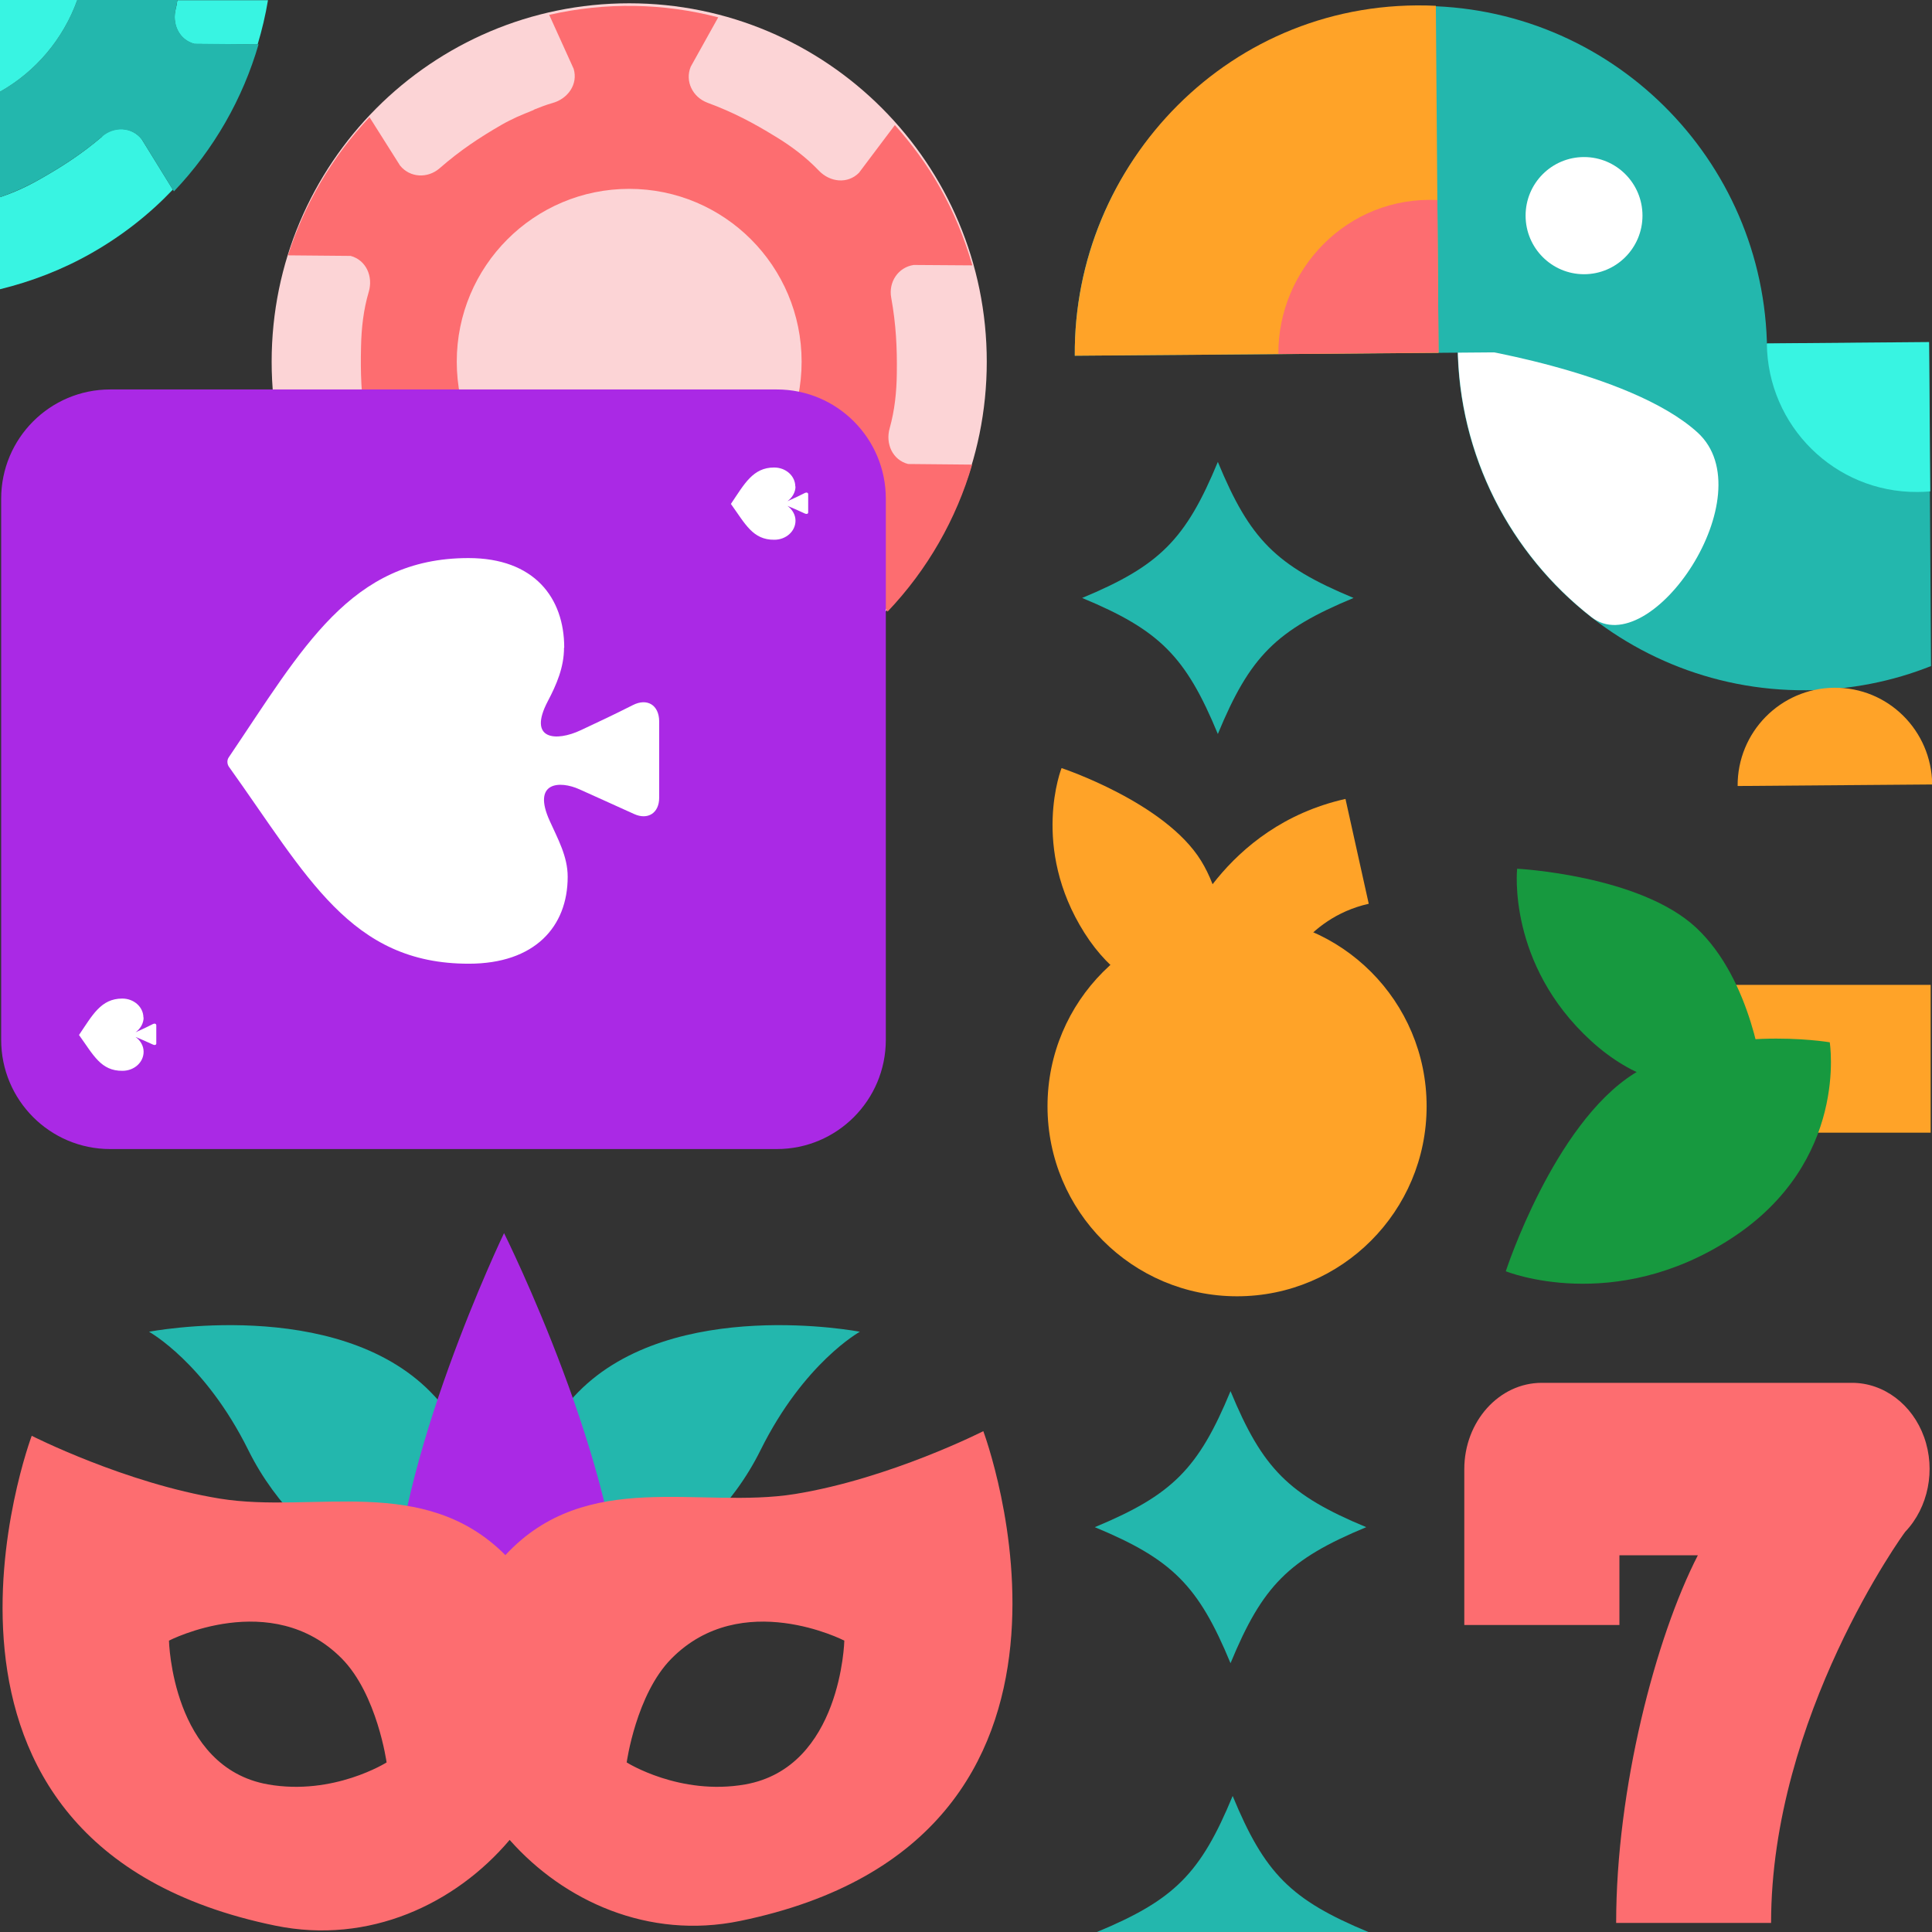
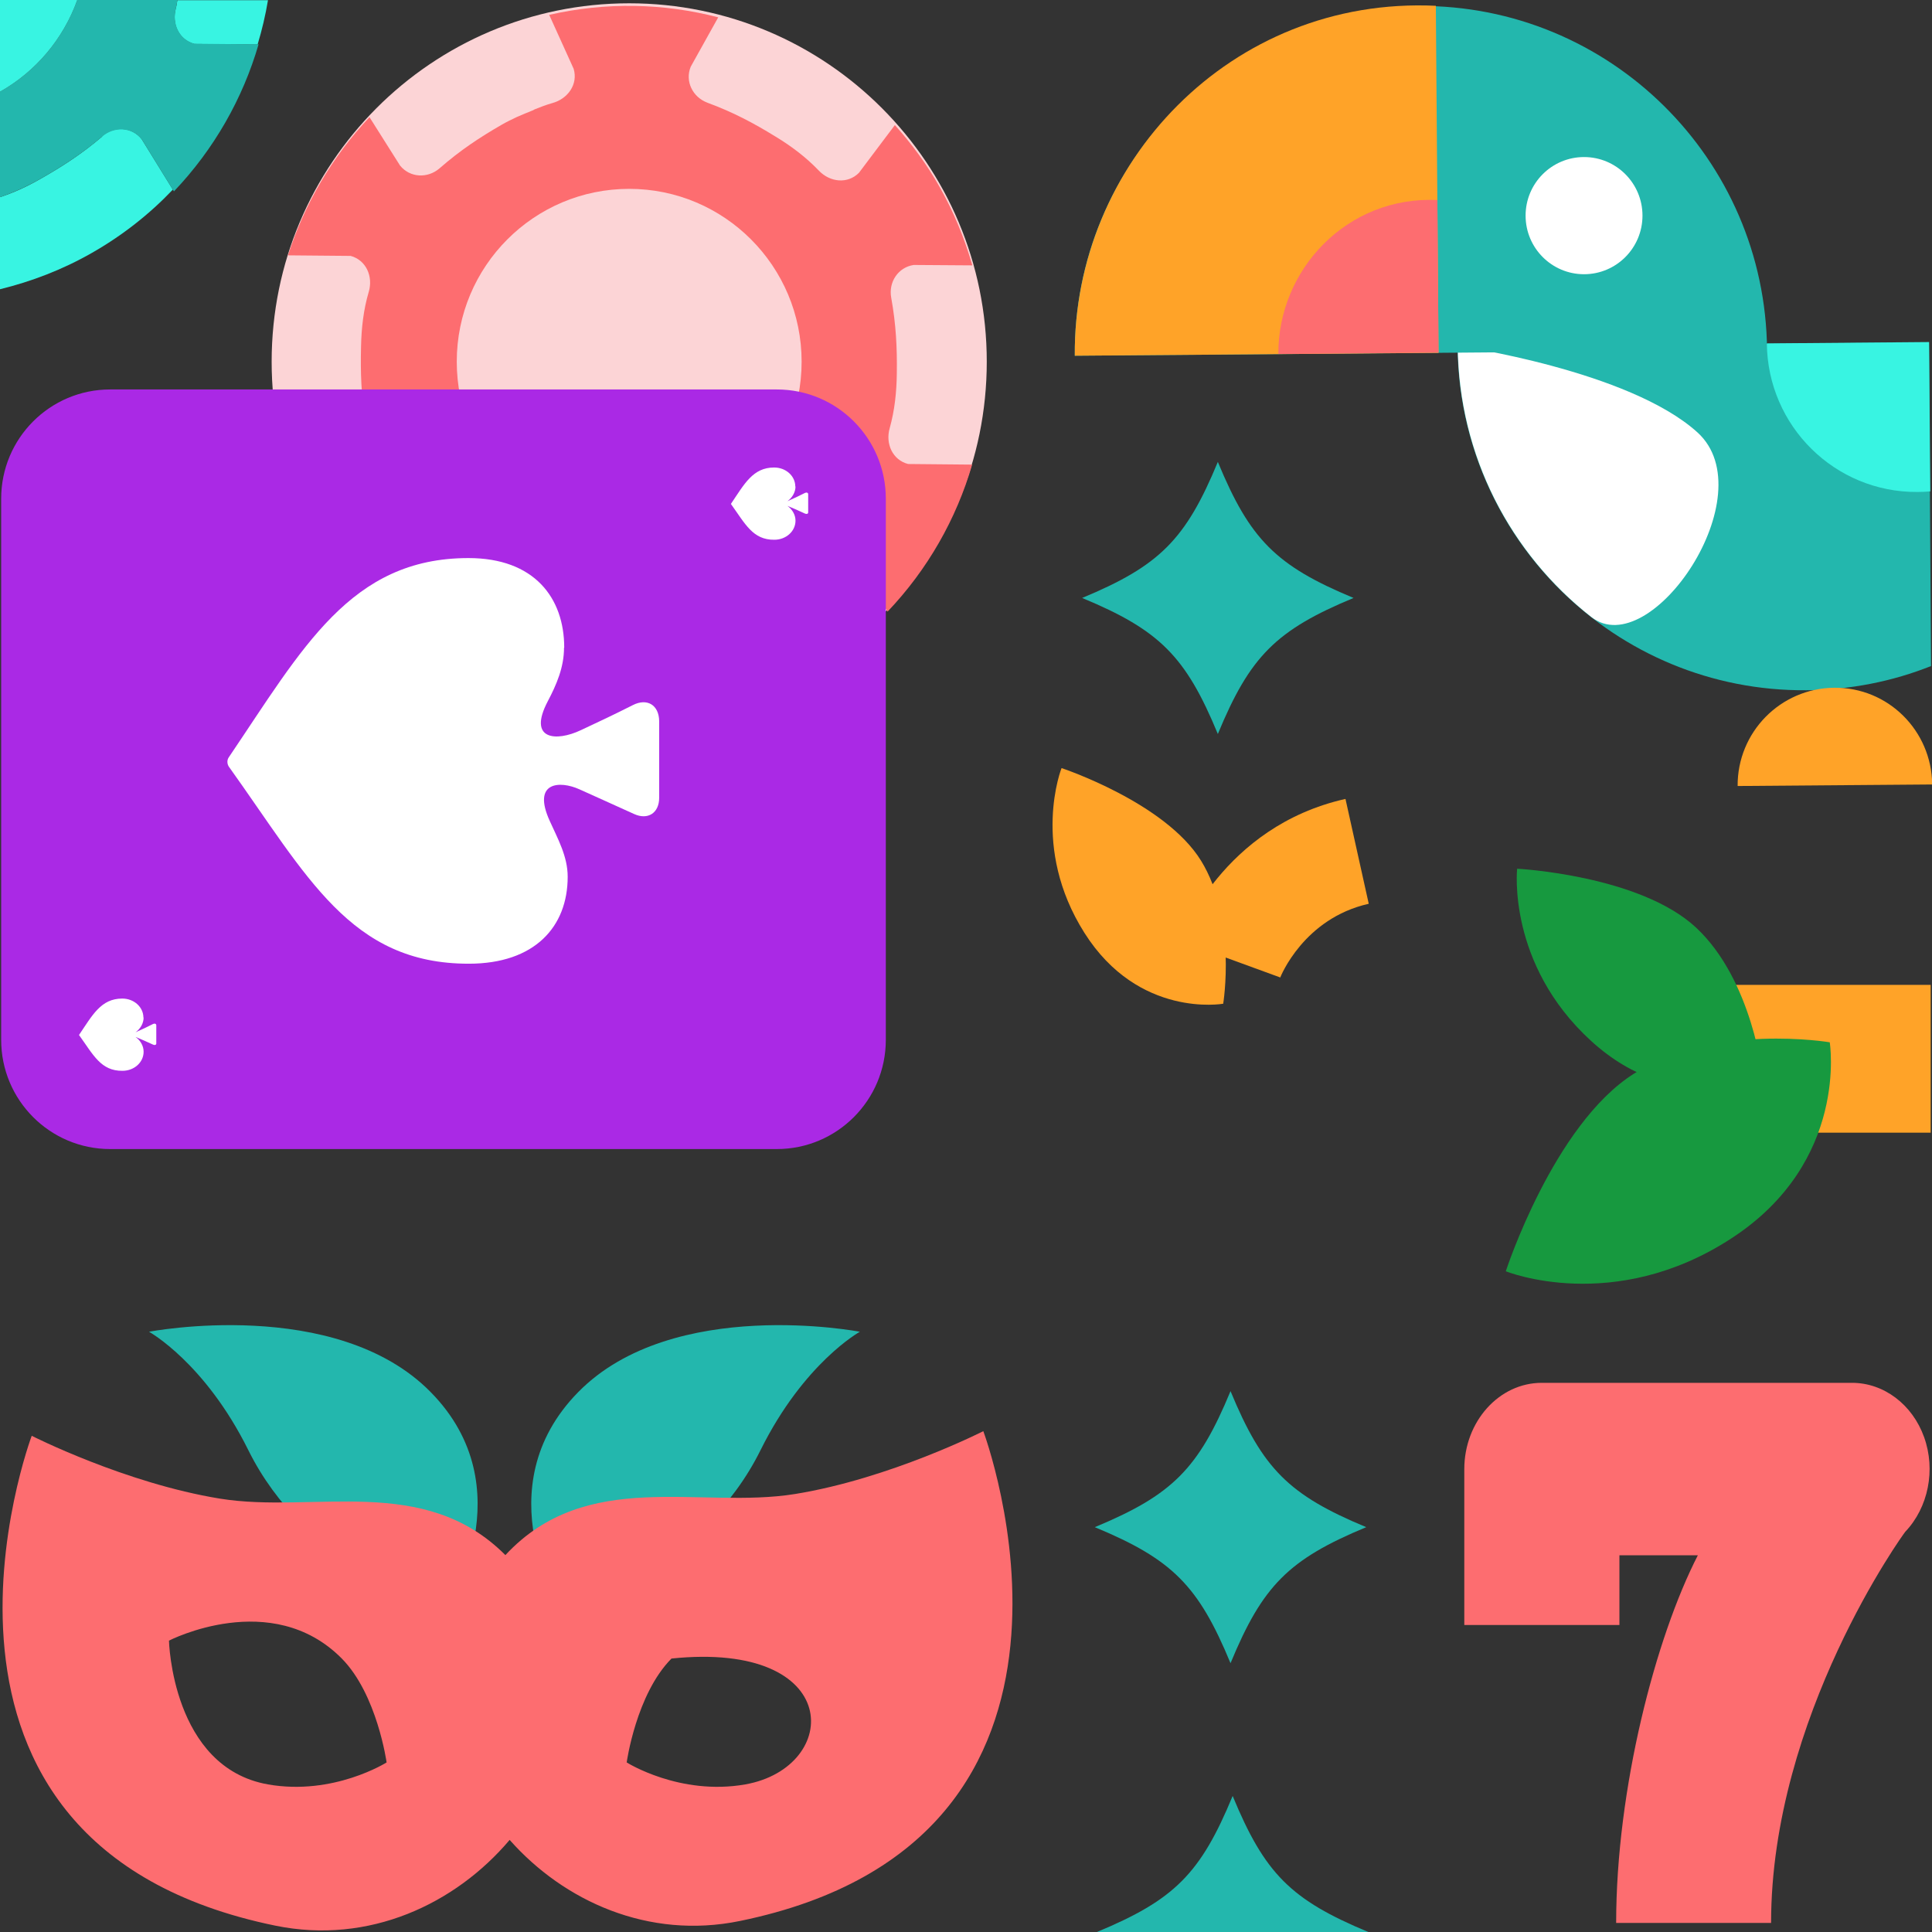
<svg xmlns="http://www.w3.org/2000/svg" width="100%" height="100%" viewBox="0 0 48 48" version="1.1" xml:space="preserve" style="fill-rule:evenodd;clip-rule:evenodd;stroke-linejoin:round;stroke-miterlimit:2;">
  <rect x="0" y="0" width="48" height="48" fill="#333333" stroke="none" />
  <g>
    <rect x="41.132" y="24.469" width="6.835" height="3.672" style="fill:rgb(255,163,40);fill-rule:nonzero;" />
    <path d="M11.119,39.981C10.627,39.938 7.565,38.846 6.171,36.031C5.091,33.853 3.702,33.087 3.702,33.087C3.702,33.087 8.344,32.191 10.699,34.585C13.053,36.974 11.119,39.986 11.119,39.986L11.119,39.981Z" style="fill:rgb(35,183,173);fill-rule:nonzero;" />
    <path d="M13.946,39.981C14.438,39.938 17.5,38.846 18.894,36.031C19.974,33.853 21.363,33.087 21.363,33.087C21.363,33.087 16.721,32.191 14.367,34.585C12.012,36.979 13.946,39.986 13.946,39.986L13.946,39.981Z" style="fill:rgb(35,183,173);fill-rule:nonzero;" />
-     <path d="M9.781,40.115C9.781,36.347 12.523,30.636 12.523,30.636C12.523,30.636 15.456,36.515 15.456,40.445C15.456,43.055 12.408,43.385 12.408,43.385C12.408,43.385 9.786,42.6 9.786,40.115L9.781,40.115Z" style="fill:rgb(170,41,229);fill-rule:nonzero;" />
    <path d="M15.632,17.891C20.539,17.891 24.516,13.904 24.516,8.986C24.516,4.068 20.539,0.082 15.632,0.082C10.726,0.082 6.749,4.068 6.749,8.986C6.749,13.904 10.726,17.891 15.632,17.891Z" style="fill:rgb(252,212,214);fill-rule:nonzero;" />
    <path d="M16.927,16.273C16.817,15.885 17.075,15.526 17.462,15.426C17.901,15.311 18.321,15.124 18.722,14.894C19.276,14.578 19.764,14.267 20.275,13.831C20.576,13.578 21.015,13.597 21.259,13.908L22.051,15.196C23.045,14.152 23.761,12.893 24.153,11.543L22.562,11.528C22.176,11.428 21.994,11.026 22.104,10.638C22.228,10.198 22.276,9.738 22.281,9.278C22.29,8.637 22.262,8.062 22.142,7.397C22.07,7.009 22.314,6.64 22.701,6.583L24.158,6.593C23.967,5.932 23.704,5.281 23.35,4.654C23.03,4.084 22.648,3.572 22.233,3.107L21.34,4.294C21.058,4.577 20.619,4.529 20.342,4.237C20.026,3.907 19.659,3.629 19.262,3.39C18.718,3.055 18.211,2.786 17.576,2.552C17.208,2.413 17.013,2.02 17.161,1.657L17.844,0.431C16.487,0.077 15.05,0.048 13.645,0.369L14.252,1.709C14.367,2.092 14.109,2.456 13.722,2.561C13.569,2.604 13.421,2.662 13.278,2.719C13.268,2.724 13.259,2.734 13.244,2.739C13.11,2.791 12.977,2.849 12.843,2.906C12.714,2.968 12.59,3.026 12.466,3.098C11.912,3.418 11.434,3.734 10.923,4.18C10.627,4.438 10.187,4.419 9.939,4.113L9.18,2.911C8.244,3.902 7.561,5.08 7.155,6.344L8.712,6.358C9.098,6.463 9.275,6.87 9.161,7.253C9.032,7.689 8.979,8.148 8.97,8.613C8.955,9.254 8.97,9.829 9.089,10.494C9.156,10.882 8.907,11.251 8.521,11.303L7.021,11.294C7.212,12.026 7.498,12.749 7.89,13.444C8.201,13.989 8.564,14.487 8.965,14.942L9.915,13.678C10.197,13.396 10.636,13.444 10.913,13.736C11.229,14.066 11.596,14.339 11.993,14.578C12.542,14.909 13.048,15.181 13.679,15.416C14.047,15.555 14.242,15.947 14.094,16.311L13.349,17.657C14.71,18.016 16.153,18.054 17.562,17.738L16.917,16.273L16.927,16.273Z" style="fill:rgb(253,109,112);fill-rule:nonzero;" />
    <path d="M15.632,13.281C17.998,13.281 19.916,11.358 19.916,8.986C19.916,6.615 17.998,4.692 15.632,4.692C13.266,4.692 11.348,6.615 11.348,8.986C11.348,11.358 13.266,13.281 15.632,13.281Z" style="fill:rgb(252,212,214);fill-rule:nonzero;" />
    <path d="M0.029,12.39L0.029,25.834C0.029,27.333 1.241,28.548 2.737,28.548L19.3,28.548C20.796,28.548 22.008,27.333 22.008,25.834L22.008,12.39C22.008,10.891 20.796,9.676 19.3,9.676L2.737,9.676C1.241,9.676 0.029,10.891 0.029,12.39Z" style="fill:rgb(170,41,229);fill-rule:nonzero;" />
    <path d="M14.018,16.091C14.018,14.851 13.273,13.865 11.639,13.865C8.707,13.865 7.518,16.105 5.684,18.815C5.636,18.882 5.641,18.978 5.684,19.045C7.637,21.774 8.707,23.947 11.649,23.943C13.282,23.943 14.104,23.028 14.104,21.783C14.104,21.276 13.86,20.845 13.66,20.4C13.211,19.418 13.908,19.39 14.395,19.61C14.806,19.792 15.174,19.964 15.752,20.223C16.096,20.381 16.377,20.199 16.377,19.821L16.377,17.915C16.372,17.518 16.081,17.336 15.723,17.518C15.193,17.786 14.93,17.905 14.433,18.14C13.817,18.432 13.106,18.384 13.607,17.427C13.827,17.01 14.013,16.579 14.013,16.091L14.018,16.091Z" style="fill:white;fill-rule:nonzero;" />
    <path d="M3.563,25.283C3.563,25.02 3.329,24.809 3.038,24.809C2.507,24.809 2.297,25.221 1.963,25.714C2.321,26.212 2.507,26.609 3.042,26.604C3.334,26.604 3.568,26.394 3.568,26.13C3.568,25.982 3.487,25.848 3.367,25.762C3.544,25.834 3.611,25.867 3.802,25.953C3.84,25.973 3.883,25.963 3.883,25.925L3.883,25.475C3.883,25.432 3.84,25.422 3.802,25.441C3.625,25.532 3.587,25.546 3.367,25.647C3.487,25.561 3.568,25.427 3.568,25.278L3.563,25.283Z" style="fill:white;fill-rule:nonzero;" />
    <path d="M19.759,12.089C19.759,11.825 19.525,11.615 19.233,11.615C18.703,11.615 18.493,12.027 18.159,12.52C18.517,13.018 18.703,13.415 19.238,13.41C19.53,13.41 19.764,13.199 19.764,12.936C19.764,12.788 19.682,12.654 19.563,12.568C19.74,12.639 19.807,12.673 19.998,12.759C20.036,12.778 20.079,12.769 20.079,12.73L20.079,12.28C20.079,12.237 20.036,12.228 19.998,12.247C19.821,12.338 19.783,12.352 19.563,12.453C19.682,12.366 19.764,12.232 19.764,12.084L19.759,12.089Z" style="fill:white;fill-rule:nonzero;" />
    <path d="M30.572,41.322C30.572,40.035 30.572,40.035 30.572,41.322C29.774,39.392 29.125,38.741 27.2,37.942C28.483,37.942 28.483,37.942 27.2,37.942C29.125,37.142 29.774,36.491 30.572,34.562C30.572,35.848 30.572,35.848 30.572,34.562C31.369,36.491 32.019,37.142 33.944,37.942C32.661,37.942 32.661,37.942 33.944,37.942C32.019,38.741 31.369,39.392 30.572,41.322Z" style="fill:rgb(35,183,173);fill-rule:nonzero;" />
    <path d="M30.257,18.236C30.257,16.949 30.257,16.949 30.257,18.236C29.459,16.306 28.81,15.655 26.885,14.856C28.168,14.856 28.168,14.856 26.885,14.856C28.81,14.056 29.459,13.405 30.257,11.476C30.257,12.762 30.257,12.762 30.257,11.476C31.054,13.405 31.704,14.056 33.629,14.856C32.346,14.856 32.346,14.856 33.629,14.856C31.704,15.655 31.054,16.306 30.257,18.236Z" style="fill:rgb(35,183,173);fill-rule:nonzero;" />
    <path d="M43.802,26.753C43.802,26.753 41.634,27.782 39.532,25.863C37.435,23.948 37.693,21.583 37.693,21.583C37.693,21.583 40.745,21.741 42.145,23.052C43.544,24.364 43.797,26.753 43.797,26.753L43.802,26.753Z" style="fill:rgb(23,153,63);fill-rule:nonzero;" />
    <path d="M45.459,25.891C45.459,25.891 45.946,28.86 43.019,30.765C40.091,32.675 37.411,31.584 37.411,31.584C37.411,31.584 38.596,27.94 40.592,26.677C42.584,25.408 45.464,25.896 45.464,25.896L45.459,25.891Z" style="fill:rgb(23,153,63);fill-rule:nonzero;" />
-     <path d="M30.734,32.206C33.335,32.206 35.444,30.092 35.444,27.485C35.444,24.878 33.335,22.765 30.734,22.765C28.133,22.765 26.025,24.878 26.025,27.485C26.025,30.092 28.133,32.206 30.734,32.206Z" style="fill:rgb(255,163,40);fill-rule:nonzero;" />
    <path d="M30.386,24.938C30.386,24.938 28.289,25.307 26.942,23.176C25.595,21.046 26.374,19.083 26.374,19.083C26.374,19.083 28.948,19.935 29.841,21.386C30.734,22.836 30.39,24.938 30.39,24.938L30.386,24.938Z" style="fill:rgb(255,163,40);fill-rule:nonzero;" />
    <path d="M31.814,24.287L29.311,23.373C29.354,23.258 30.376,20.534 33.428,19.849L34.006,22.454C32.387,22.817 31.814,24.268 31.809,24.282L31.814,24.287Z" style="fill:rgb(255,163,40);fill-rule:nonzero;" />
    <path d="M44.007,47.775L40.153,47.775C40.153,44.443 41.132,40.685 42.183,38.64L40.234,38.64L40.234,40.373L36.38,40.373L36.38,36.5C36.38,35.318 37.244,34.356 38.304,34.356L46.013,34.356C46.801,34.356 47.513,34.892 47.804,35.706C48.096,36.519 47.909,37.453 47.336,38.056C47.307,38.085 44.002,42.643 44.002,47.775L44.007,47.775Z" style="fill:rgb(253,109,112);fill-rule:nonzero;" />
    <path d="M4.408,0C4.394,0.067 4.389,0.134 4.37,0.201C4.26,0.589 4.442,0.991 4.829,1.092L6.4,1.106C6.51,0.742 6.596,0.378 6.658,0.005L4.408,0.005L4.408,0Z" style="fill:rgb(56,244,226);fill-rule:nonzero;" />
    <path d="M2.541,3.39C2.03,3.825 1.547,4.137 0.989,4.453C0.673,4.634 0.339,4.788 0,4.898L0,7.186C0.779,6.995 1.547,6.703 2.278,6.286C3.042,5.851 3.716,5.319 4.294,4.711L3.52,3.457C3.276,3.146 2.837,3.126 2.536,3.38L2.541,3.39Z" style="fill:rgb(56,244,226);fill-rule:nonzero;" />
    <path d="M4.37,0.201C4.389,0.134 4.394,0.067 4.408,0L1.92,0C1.571,0.972 0.884,1.781 0,2.279L0,4.898C0.339,4.783 0.673,4.63 0.989,4.452C1.543,4.136 2.03,3.825 2.541,3.39C2.842,3.136 3.281,3.155 3.525,3.466L4.299,4.721L4.322,4.754C5.316,3.71 6.032,2.451 6.424,1.101L6.405,1.101L4.833,1.087C4.447,0.986 4.265,0.584 4.375,0.196L4.37,0.201Z" style="fill:rgb(35,183,173);fill-rule:nonzero;" />
    <path d="M1.92,0L0,0L0,2.279C0.884,1.781 1.571,0.972 1.92,0Z" style="fill:rgb(56,244,226);fill-rule:nonzero;" />
    <path d="M47.981,16.546C47.021,16.929 45.975,17.139 44.881,17.149C40.134,17.187 36.251,13.357 36.213,8.598L47.924,8.507L47.976,16.55L47.981,16.546Z" style="fill:rgb(35,183,173);fill-rule:nonzero;" />
    <path d="M36.217,8.594C36.241,11.332 37.536,13.764 39.537,15.33C41.013,16.484 43.869,12.285 42.173,10.743C40.473,9.202 36.222,8.594 36.222,8.594" style="fill:white;fill-rule:nonzero;" />
    <path d="M26.703,8.838C26.665,4.079 30.486,0.187 35.233,0.148C39.981,0.11 43.864,3.94 43.902,8.699L26.703,8.838Z" style="fill:rgb(35,183,173);fill-rule:nonzero;" />
    <path d="M35.673,0.144C30.572,-0.096 26.665,4.074 26.703,8.838L35.74,8.766L35.673,0.144Z" style="fill:rgb(255,163,40);fill-rule:nonzero;" />
    <path d="M35.711,4.97C33.466,4.864 31.747,6.703 31.761,8.795L35.74,8.761L35.711,4.965L35.711,4.97Z" style="fill:rgb(253,109,112);fill-rule:nonzero;" />
    <path d="M47.957,12.208C47.852,12.218 47.747,12.223 47.637,12.223C45.588,12.237 43.916,10.585 43.897,8.532L47.928,8.498L47.957,12.204L47.957,12.208Z" style="fill:rgb(56,244,226);fill-rule:nonzero;" />
    <path d="M43.171,19.528C43.162,18.193 44.232,17.101 45.569,17.087C46.906,17.072 47.99,18.149 48.005,19.49L43.176,19.528L43.171,19.528Z" style="fill:rgb(255,163,40);fill-rule:nonzero;" />
    <path d="M39.355,6.813C40.157,6.813 40.807,6.161 40.807,5.357C40.807,4.553 40.157,3.902 39.355,3.902C38.553,3.902 37.903,4.553 37.903,5.357C37.903,6.161 38.553,6.813 39.355,6.813Z" style="fill:white;fill-rule:nonzero;" />
-     <path d="M24.43,35.557C24.43,35.557 22.113,36.735 19.754,37.118C17.38,37.501 14.582,36.457 12.556,38.636C10.536,36.606 7.799,37.611 5.464,37.233C3.109,36.85 0.788,35.672 0.788,35.672C0.788,35.672 -3.023,45.817 6.839,47.842C9.17,48.321 11.319,47.301 12.662,45.712C14.008,47.234 16.11,48.192 18.379,47.727C28.241,45.707 24.43,35.557 24.43,35.557ZM6.658,44.333C4.27,43.911 4.198,40.761 4.198,40.761C4.198,40.761 6.749,39.445 8.492,41.206C9.371,42.097 9.605,43.787 9.605,43.787C9.605,43.787 8.287,44.62 6.658,44.333ZM18.517,44.333C16.888,44.62 15.57,43.787 15.57,43.787C15.57,43.787 15.804,42.092 16.683,41.206C18.426,39.445 20.977,40.761 20.977,40.761C20.977,40.761 20.905,43.907 18.517,44.333Z" style="fill:rgb(253,109,112);fill-rule:nonzero;" />
+     <path d="M24.43,35.557C24.43,35.557 22.113,36.735 19.754,37.118C17.38,37.501 14.582,36.457 12.556,38.636C10.536,36.606 7.799,37.611 5.464,37.233C3.109,36.85 0.788,35.672 0.788,35.672C0.788,35.672 -3.023,45.817 6.839,47.842C9.17,48.321 11.319,47.301 12.662,45.712C14.008,47.234 16.11,48.192 18.379,47.727C28.241,45.707 24.43,35.557 24.43,35.557ZM6.658,44.333C4.27,43.911 4.198,40.761 4.198,40.761C4.198,40.761 6.749,39.445 8.492,41.206C9.371,42.097 9.605,43.787 9.605,43.787C9.605,43.787 8.287,44.62 6.658,44.333ZM18.517,44.333C16.888,44.62 15.57,43.787 15.57,43.787C15.57,43.787 15.804,42.092 16.683,41.206C20.977,40.761 20.905,43.907 18.517,44.333Z" style="fill:rgb(253,109,112);fill-rule:nonzero;" />
    <path d="M30.625,44.62C29.827,46.55 29.177,47.201 27.253,48L33.996,48C32.072,47.201 31.422,46.55 30.625,44.62Z" style="fill:rgb(35,183,173);fill-rule:nonzero;" />
  </g>
</svg>